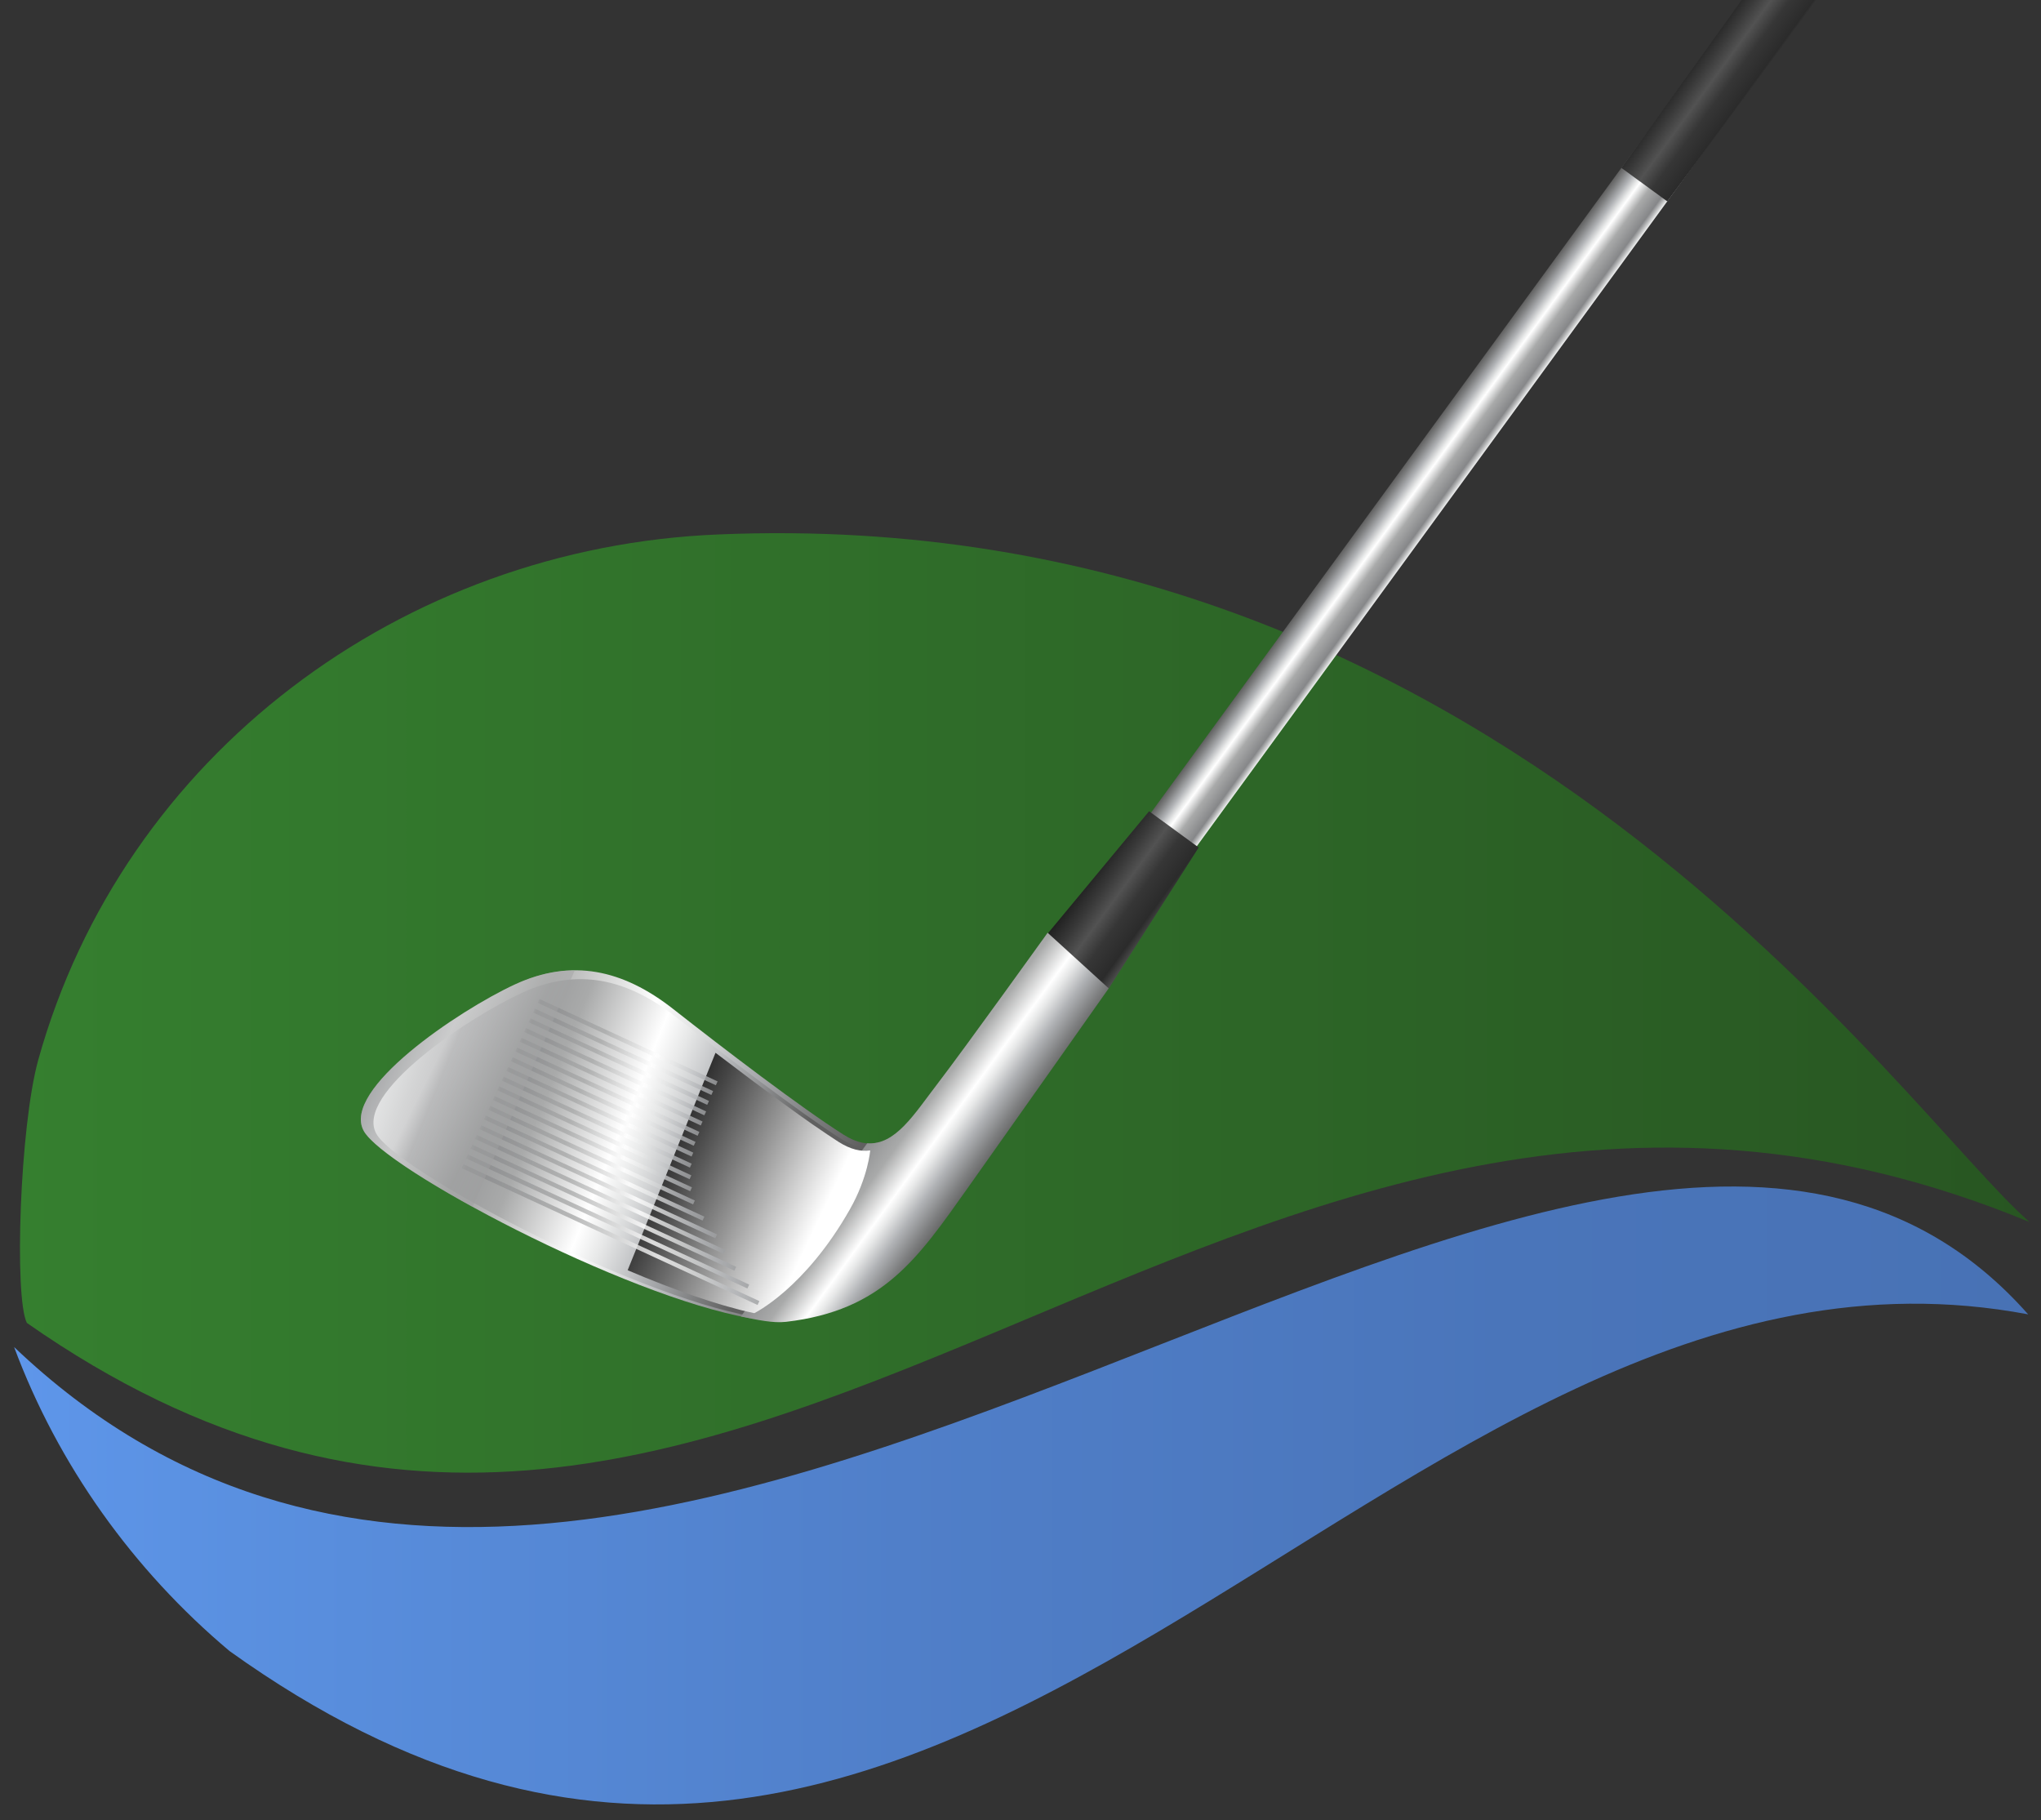
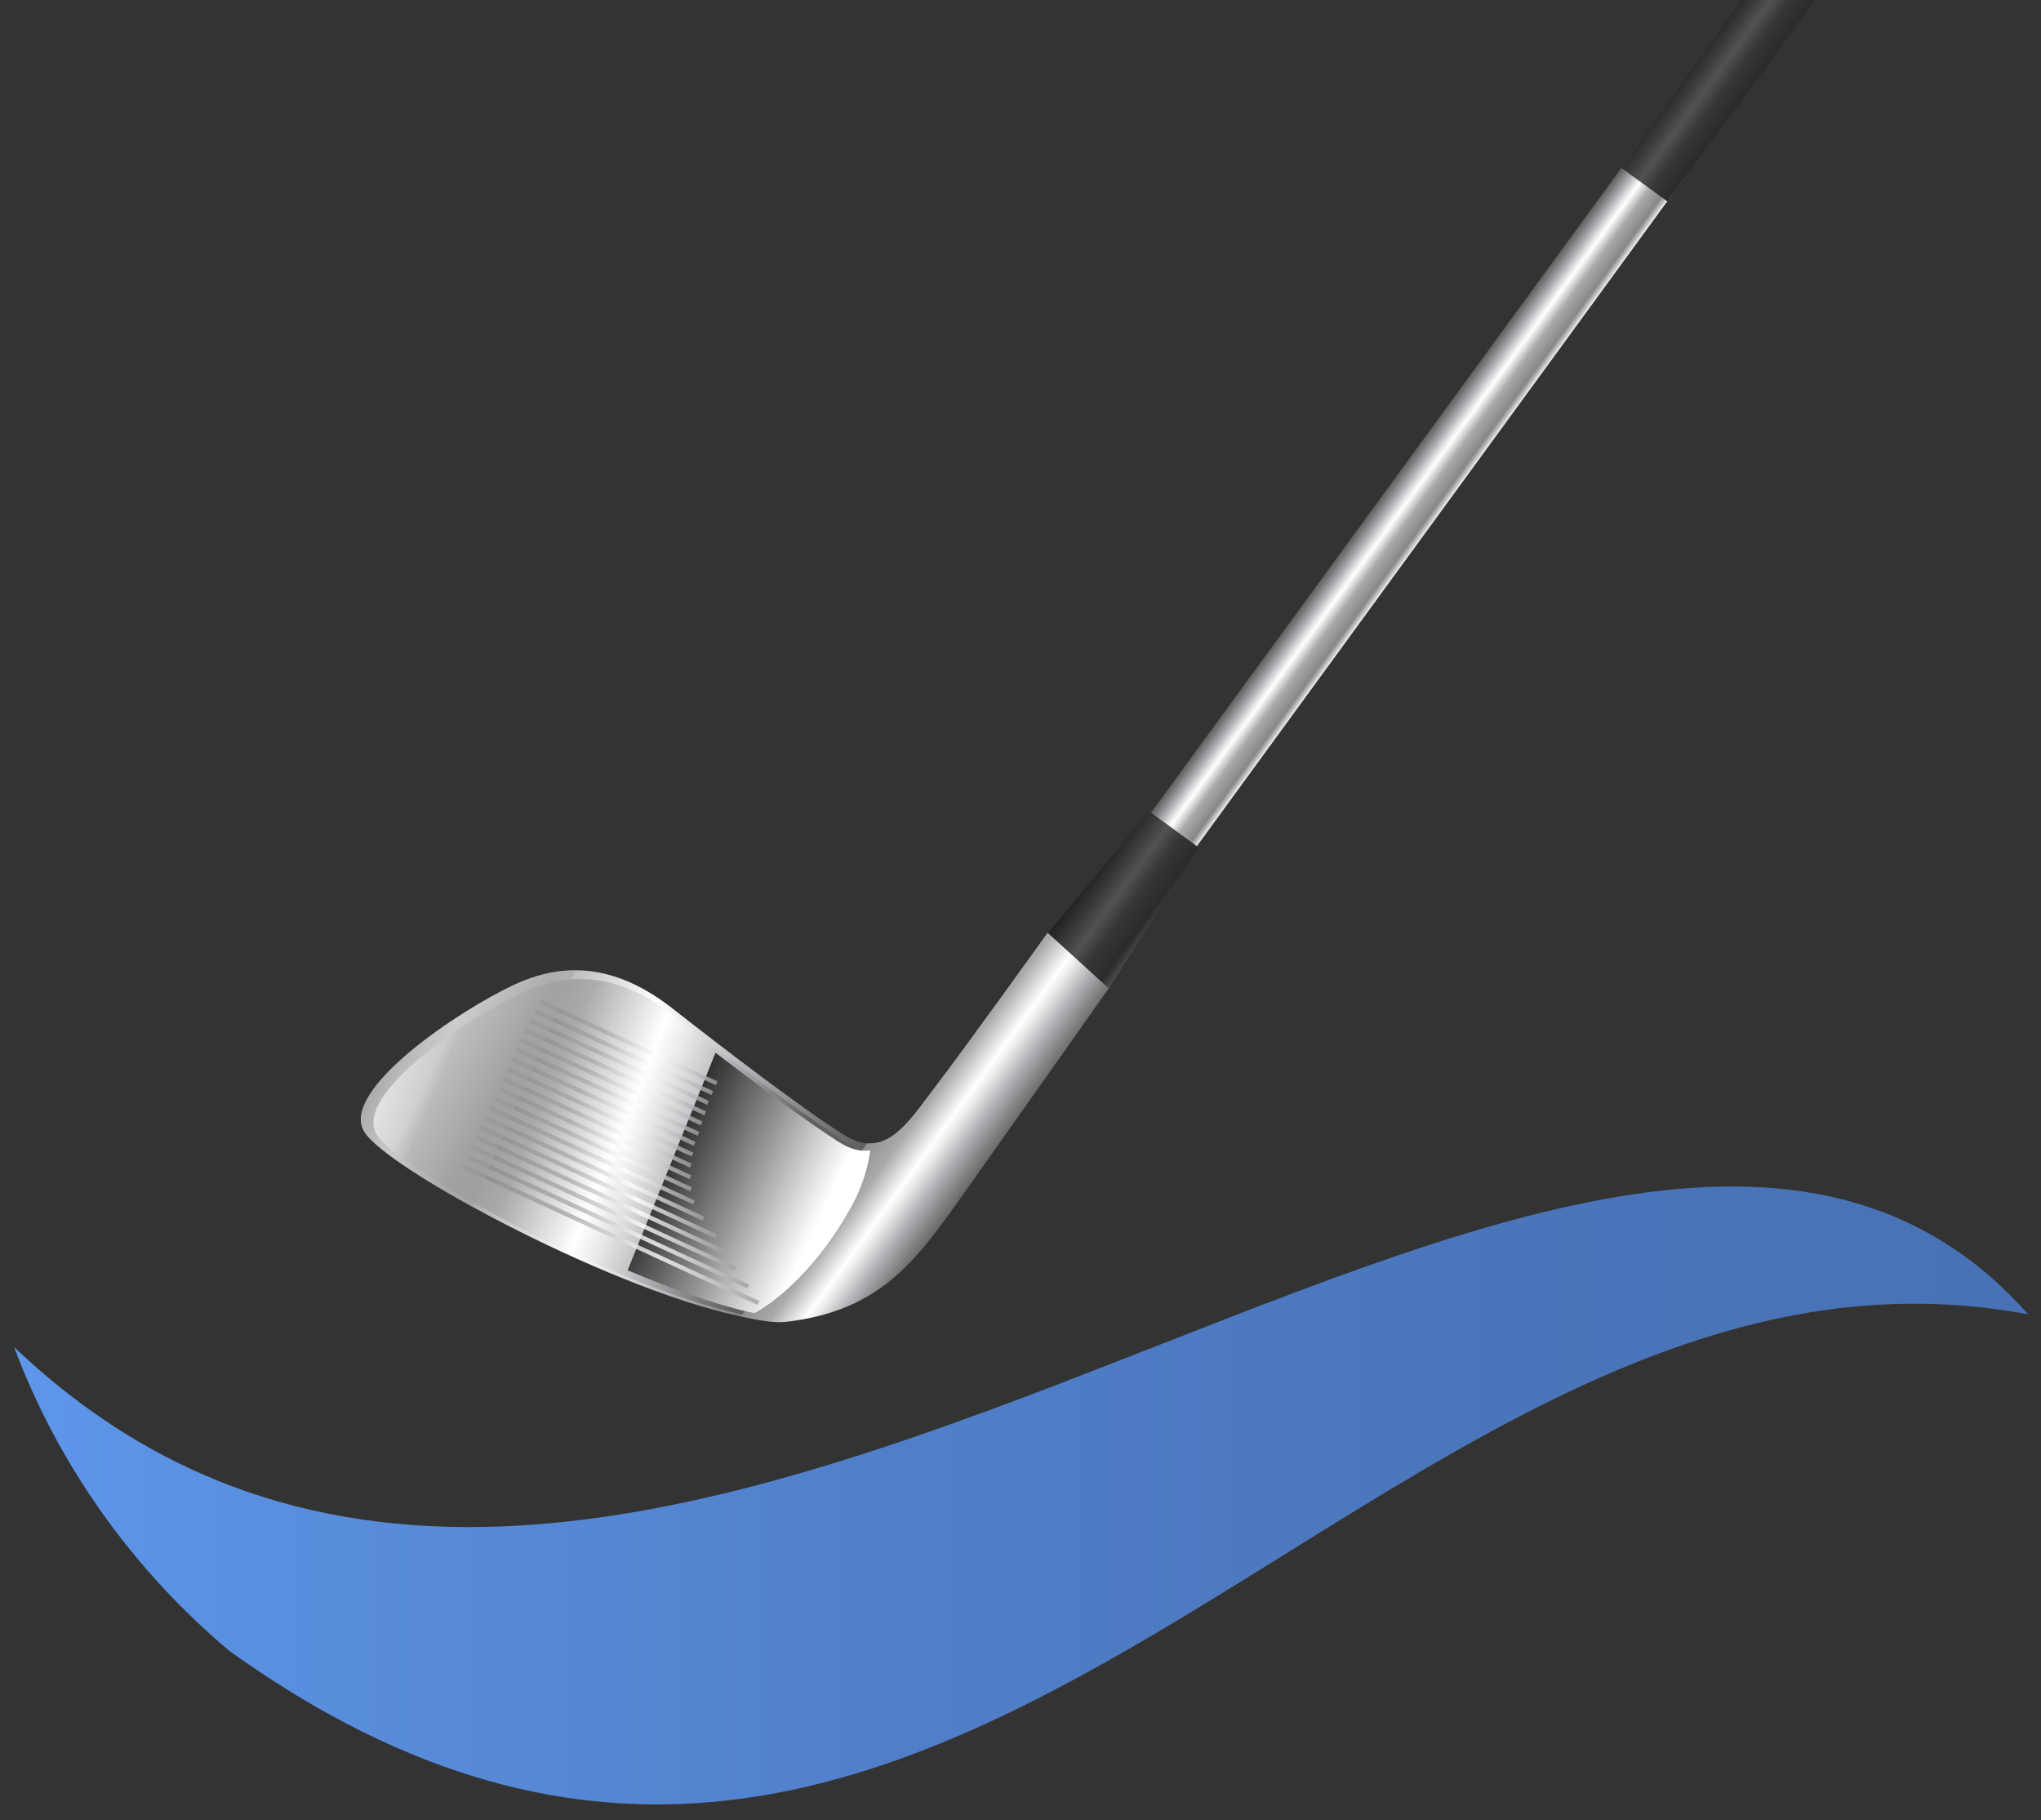
<svg xmlns="http://www.w3.org/2000/svg" width="120" height="107" viewBox="0 0 120 107" fill="none">
  <rect x="0" y="0" width="120" height="107" fill="#333333" stroke="none" />
  <g clip-path="url(#clip0_19033_7951)">
-     <path d="M1.579 77.77C43.496 107.084 71.663 52.13 119.329 71.84C111.913 65.409 87.913 29.497 42.246 31.418C23.663 32.17 7.246 44.363 2.246 62.319C1.163 66.244 0.829 76.266 1.579 77.77Z" fill="url(#paint0_linear_19033_7951)" />
    <path d="M0.829 79.188C37.662 114.265 93.746 48.454 119.246 77.267C81.162 70.084 56.162 127.627 13.496 97.06C7.829 92.3 3.412 86.12 0.829 79.188Z" fill="url(#paint1_linear_19033_7951)" />
    <g clip-path="url(#clip1_19033_7951)">
      <path d="M51.692 67.145C51.081 67.314 50.399 67.212 49.595 66.702C47.085 65.113 42.531 61.631 39.575 59.312C36.62 56.993 33.598 56.329 30.268 57.876C26.941 59.419 20.056 64.052 21.383 66.478C22.585 68.681 36.626 76.179 44.132 77.5L51.692 67.145Z" fill="url(#paint2_linear_19033_7951)" />
      <path d="M66.867 54.541C66.525 55.011 65.869 55.109 65.396 54.766L64.404 54.042C63.934 53.701 63.83 53.044 64.169 52.576L168.085 -89.848C168.429 -90.316 169.082 -90.416 169.555 -90.073L170.548 -89.349C171.016 -89.006 171.124 -88.349 170.781 -87.88L66.867 54.541Z" fill="url(#paint3_linear_19033_7951)" />
      <path d="M98.028 11.84L138.226 -42.32C138.567 -42.786 138.333 -43.538 137.704 -43.998L136.372 -44.968C135.742 -45.429 134.957 -45.421 134.615 -44.955L95.329 9.87L98.028 11.84Z" fill="url(#paint4_linear_19033_7951)" />
      <path d="M70.477 49.822L65.189 58.105C65.139 58.174 64.548 57.827 63.868 57.329L62.43 56.278C61.75 55.781 61.238 55.324 61.288 55.255L67.561 47.691L70.477 49.822Z" fill="url(#paint5_linear_19033_7951)" />
      <path d="M51.504 67.397C50.912 67.557 50.251 67.457 49.471 66.962C47.031 65.416 42.606 62.031 39.734 59.78C36.863 57.527 33.931 56.874 30.706 58.357C27.484 59.841 20.829 64.292 22.123 66.643C23.297 68.779 36.934 76.081 44.218 77.385L51.504 67.397Z" fill="url(#paint6_linear_19033_7951)" />
      <path d="M56.883 69.859C59.803 65.742 65.186 58.103 65.186 58.103L61.594 54.833C61.594 54.833 56.77 61.558 55.093 63.745C53.757 65.484 52.648 67.33 50.987 67.211L43.561 77.392C44.553 77.6 45.459 77.792 46.212 77.706C51.91 77.047 53.962 73.976 56.883 69.859Z" fill="url(#paint7_linear_19033_7951)" />
      <path d="M49.291 67.119C49.092 66.99 48.873 66.846 48.65 66.696C48.587 66.654 48.523 66.608 48.46 66.566C48.263 66.434 48.057 66.293 47.846 66.148C47.811 66.122 47.776 66.1 47.737 66.073C47.486 65.898 47.223 65.711 46.956 65.521C46.897 65.478 46.835 65.434 46.774 65.389C46.542 65.225 46.309 65.052 46.066 64.876C46.015 64.838 45.969 64.805 45.918 64.768C45.624 64.555 45.327 64.335 45.025 64.112C45.004 64.097 44.984 64.082 44.963 64.068C44.669 63.85 44.373 63.628 44.074 63.407C44.05 63.386 44.022 63.365 43.994 63.345C43.347 62.86 42.699 62.371 42.069 61.89L36.904 74.67C36.912 74.676 36.917 74.679 36.929 74.684C37.593 74.968 38.249 75.235 38.899 75.485C38.959 75.51 39.022 75.531 39.082 75.556C39.332 75.652 39.577 75.744 39.821 75.832C39.915 75.869 40.011 75.904 40.104 75.937C40.315 76.012 40.523 76.085 40.726 76.155C40.833 76.19 40.936 76.226 41.039 76.262C41.234 76.326 41.425 76.391 41.615 76.451C41.72 76.484 41.823 76.52 41.925 76.551C42.113 76.61 42.295 76.665 42.478 76.719C42.577 76.749 42.677 76.778 42.776 76.804C42.962 76.858 43.149 76.908 43.33 76.954C43.417 76.974 43.502 77.001 43.584 77.022C43.846 77.087 44.1 77.144 44.348 77.196C44.348 77.196 47.325 75.758 49.97 71.092C51.042 69.2 51.163 67.63 51.163 67.63C50.621 67.711 50.014 67.58 49.291 67.119Z" fill="url(#paint8_linear_19033_7951)" />
      <g opacity="0.8">
        <path d="M42.191 63.571L31.715 58.725L31.609 58.951L42.088 63.799L42.191 63.571Z" fill="url(#paint9_linear_19033_7951)" />
        <path d="M41.928 64.141L31.449 59.293L31.344 59.524L41.825 64.369L41.928 64.141Z" fill="url(#paint10_linear_19033_7951)" />
        <path d="M41.686 64.721L31.188 59.867L31.085 60.095L41.581 64.951L41.686 64.721Z" fill="url(#paint11_linear_19033_7951)" />
        <path d="M41.518 65.337L30.925 60.437L30.817 60.665L41.411 65.565L41.518 65.337Z" fill="url(#paint12_linear_19033_7951)" />
        <path d="M41.306 65.93L30.659 61.007L30.554 61.233L41.204 66.163L41.306 65.93Z" fill="url(#paint13_linear_19033_7951)" />
        <path d="M41.12 66.541L30.399 61.58L30.292 61.809L41.017 66.769L41.12 66.541Z" fill="url(#paint14_linear_19033_7951)" />
        <path d="M40.895 67.128L30.136 62.15L30.028 62.379L40.788 67.356L40.895 67.128Z" fill="url(#paint15_linear_19033_7951)" />
        <path d="M40.763 67.76L29.874 62.724L29.767 62.953L40.66 67.988L40.763 67.76Z" fill="url(#paint16_linear_19033_7951)" />
        <path d="M40.669 68.409L29.608 63.294L29.503 63.524L40.564 68.639L40.669 68.409Z" fill="url(#paint17_linear_19033_7951)" />
        <path d="M40.648 69.094L29.347 63.863L29.242 64.093L40.545 69.322L40.648 69.094Z" fill="url(#paint18_linear_19033_7951)" />
        <path d="M40.684 69.8L29.083 64.434L28.979 64.664L40.581 70.028L40.684 69.8Z" fill="url(#paint19_linear_19033_7951)" />
        <path d="M40.854 70.575L28.822 65.007L28.717 65.238L40.751 70.803L40.854 70.575Z" fill="url(#paint20_linear_19033_7951)" />
        <path d="M41.413 71.524L28.558 65.58L28.452 65.806L41.308 71.754L41.413 71.524Z" fill="url(#paint21_linear_19033_7951)" />
        <path d="M42.16 72.567L28.294 66.151L28.191 66.379L42.055 72.793L42.16 72.567Z" fill="url(#paint22_linear_19033_7951)" />
        <path d="M42.651 73.484L28.036 66.722L27.929 66.951L42.547 73.712L42.651 73.484Z" fill="url(#paint23_linear_19033_7951)" />
        <path d="M43.281 74.469L27.769 67.293L27.662 67.522L43.178 74.697L43.281 74.469Z" fill="url(#paint24_linear_19033_7951)" />
        <path d="M44.048 75.516L27.506 67.864L27.401 68.094L43.943 75.746L44.048 75.516Z" fill="url(#paint25_linear_19033_7951)" />
        <path d="M27.244 68.439L27.137 68.668L44.54 76.715L44.647 76.487L27.244 68.439Z" fill="url(#paint26_linear_19033_7951)" />
      </g>
      <g opacity="0.5">
        <path d="M33.791 57.048C32.65 57.051 31.479 57.315 30.269 57.876C26.941 59.42 20.057 64.053 21.383 66.478C21.867 67.365 24.419 69.1 27.786 70.949L33.791 57.048Z" fill="url(#paint27_linear_19033_7951)" />
      </g>
    </g>
  </g>
  <defs>
    <linearGradient id="paint0_linear_19033_7951" x1="1.159" y1="58.937" x2="119.279" y2="58.937" gradientUnits="userSpaceOnUse">
      <stop stop-color="#357F2F" />
      <stop offset="1" stop-color="#285622" />
    </linearGradient>
    <linearGradient id="paint1_linear_19033_7951" x1="0.829" y1="87.87" x2="119.279" y2="87.87" gradientUnits="userSpaceOnUse">
      <stop stop-color="#5E96EA" />
      <stop offset="0.11" stop-color="#5A90E0" />
      <stop offset="0.44" stop-color="#507FC9" />
      <stop offset="0.74" stop-color="#4A75BA" />
      <stop offset="1" stop-color="#4872B5" />
    </linearGradient>
    <linearGradient id="paint2_linear_19033_7951" x1="49.471" y1="70.694" x2="17.608" y2="60.218" gradientUnits="userSpaceOnUse">
      <stop stop-color="#606060" />
      <stop offset="0.092" stop-color="#7D7E7F" />
      <stop offset="0.231" stop-color="#B0B2B5" />
      <stop offset="0.354" stop-color="#E7E8E8" />
      <stop offset="0.419" stop-color="white" />
      <stop offset="0.618" stop-color="#A9AAAA" />
      <stop offset="0.871" stop-color="#868789" />
      <stop offset="0.929" stop-color="#B4B5B6" />
      <stop offset="1" stop-color="#F2F3F3" />
    </linearGradient>
    <linearGradient id="paint3_linear_19033_7951" x1="116.123" y1="-18.639" x2="118.825" y2="-16.668" gradientUnits="userSpaceOnUse">
      <stop stop-color="#606060" />
      <stop offset="0.092" stop-color="#7D7E7F" />
      <stop offset="0.231" stop-color="#B0B2B5" />
      <stop offset="0.354" stop-color="#E7E8E8" />
      <stop offset="0.419" stop-color="white" />
      <stop offset="0.618" stop-color="#A9AAAA" />
      <stop offset="0.871" stop-color="#868789" />
      <stop offset="0.929" stop-color="#B4B5B6" />
      <stop offset="1" stop-color="#F2F3F3" />
    </linearGradient>
    <linearGradient id="paint4_linear_19033_7951" x1="115.053" y1="-18.131" x2="118.662" y2="-15.498" gradientUnits="userSpaceOnUse">
      <stop stop-color="#1F1F1F" />
      <stop offset="0.231" stop-color="#393939" />
      <stop offset="0.238" stop-color="#3A3A3A" />
      <stop offset="0.419" stop-color="#525252" />
      <stop offset="0.618" stop-color="#363636" />
      <stop offset="0.871" stop-color="#2B2B2B" />
      <stop offset="1" stop-color="#4E4E4E" />
    </linearGradient>
    <linearGradient id="paint5_linear_19033_7951" x1="64.133" y1="51.358" x2="68.035" y2="54.205" gradientUnits="userSpaceOnUse">
      <stop stop-color="#1F1F1F" />
      <stop offset="0.231" stop-color="#393939" />
      <stop offset="0.238" stop-color="#3A3A3A" />
      <stop offset="0.419" stop-color="#525252" />
      <stop offset="0.618" stop-color="#363636" />
      <stop offset="0.871" stop-color="#2B2B2B" />
      <stop offset="1" stop-color="#4E4E4E" />
    </linearGradient>
    <linearGradient id="paint6_linear_19033_7951" x1="45.839" y1="70.284" x2="23.481" y2="61.113" gradientUnits="userSpaceOnUse">
      <stop stop-color="#606060" />
      <stop offset="0.092" stop-color="#7D7E7F" />
      <stop offset="0.231" stop-color="#B0B2B5" />
      <stop offset="0.354" stop-color="#E7E8E8" />
      <stop offset="0.419" stop-color="white" />
      <stop offset="0.618" stop-color="#A9AAAA" />
      <stop offset="0.871" stop-color="#868789" />
      <stop offset="0.929" stop-color="#B4B5B6" />
      <stop offset="1" stop-color="#F2F3F3" />
    </linearGradient>
    <linearGradient id="paint7_linear_19033_7951" x1="57.365" y1="69.603" x2="50.749" y2="64.775" gradientUnits="userSpaceOnUse">
      <stop stop-color="#606060" />
      <stop offset="0.092" stop-color="#7D7E7F" />
      <stop offset="0.231" stop-color="#B0B2B5" />
      <stop offset="0.354" stop-color="#E7E8E8" />
      <stop offset="0.419" stop-color="white" />
      <stop offset="0.618" stop-color="#A9AAAA" />
      <stop offset="0.871" stop-color="#868789" />
      <stop offset="0.929" stop-color="#B4B5B6" />
      <stop offset="1" stop-color="#F2F3F3" />
    </linearGradient>
    <linearGradient id="paint8_linear_19033_7951" x1="34.367" y1="65.834" x2="47.881" y2="72.264" gradientUnits="userSpaceOnUse">
      <stop offset="0.156" />
      <stop offset="0.246" stop-color="#131313" />
      <stop offset="0.428" stop-color="#454545" />
      <stop offset="0.687" stop-color="#969696" />
      <stop offset="1" stop-color="white" />
    </linearGradient>
    <linearGradient id="paint9_linear_19033_7951" x1="45.348" y1="63.045" x2="29.617" y2="58.974" gradientUnits="userSpaceOnUse">
      <stop stop-color="#606060" />
      <stop offset="0.092" stop-color="#7D7E7F" />
      <stop offset="0.231" stop-color="#B0B2B5" />
      <stop offset="0.354" stop-color="#E7E8E8" />
      <stop offset="0.419" stop-color="white" />
      <stop offset="0.618" stop-color="#A9AAAA" />
      <stop offset="0.871" stop-color="#868789" />
      <stop offset="0.929" stop-color="#B4B5B6" />
      <stop offset="1" stop-color="#F2F3F3" />
    </linearGradient>
    <linearGradient id="paint10_linear_19033_7951" x1="45.083" y1="63.616" x2="29.353" y2="59.546" gradientUnits="userSpaceOnUse">
      <stop stop-color="#606060" />
      <stop offset="0.092" stop-color="#7D7E7F" />
      <stop offset="0.231" stop-color="#B0B2B5" />
      <stop offset="0.354" stop-color="#E7E8E8" />
      <stop offset="0.419" stop-color="white" />
      <stop offset="0.618" stop-color="#A9AAAA" />
      <stop offset="0.871" stop-color="#868789" />
      <stop offset="0.929" stop-color="#B4B5B6" />
      <stop offset="1" stop-color="#F2F3F3" />
    </linearGradient>
    <linearGradient id="paint11_linear_19033_7951" x1="44.847" y1="64.195" x2="29.089" y2="60.118" gradientUnits="userSpaceOnUse">
      <stop stop-color="#606060" />
      <stop offset="0.092" stop-color="#7D7E7F" />
      <stop offset="0.231" stop-color="#B0B2B5" />
      <stop offset="0.354" stop-color="#E7E8E8" />
      <stop offset="0.419" stop-color="white" />
      <stop offset="0.618" stop-color="#A9AAAA" />
      <stop offset="0.871" stop-color="#868789" />
      <stop offset="0.929" stop-color="#B4B5B6" />
      <stop offset="1" stop-color="#F2F3F3" />
    </linearGradient>
    <linearGradient id="paint12_linear_19033_7951" x1="44.706" y1="64.804" x2="28.804" y2="60.69" gradientUnits="userSpaceOnUse">
      <stop stop-color="#606060" />
      <stop offset="0.092" stop-color="#7D7E7F" />
      <stop offset="0.231" stop-color="#B0B2B5" />
      <stop offset="0.354" stop-color="#E7E8E8" />
      <stop offset="0.419" stop-color="white" />
      <stop offset="0.618" stop-color="#A9AAAA" />
      <stop offset="0.871" stop-color="#868789" />
      <stop offset="0.929" stop-color="#B4B5B6" />
      <stop offset="1" stop-color="#F2F3F3" />
    </linearGradient>
    <linearGradient id="paint13_linear_19033_7951" x1="44.513" y1="65.396" x2="28.529" y2="61.261" gradientUnits="userSpaceOnUse">
      <stop stop-color="#606060" />
      <stop offset="0.092" stop-color="#7D7E7F" />
      <stop offset="0.231" stop-color="#B0B2B5" />
      <stop offset="0.354" stop-color="#E7E8E8" />
      <stop offset="0.419" stop-color="white" />
      <stop offset="0.618" stop-color="#A9AAAA" />
      <stop offset="0.871" stop-color="#868789" />
      <stop offset="0.929" stop-color="#B4B5B6" />
      <stop offset="1" stop-color="#F2F3F3" />
    </linearGradient>
    <linearGradient id="paint14_linear_19033_7951" x1="44.349" y1="65.999" x2="28.254" y2="61.834" gradientUnits="userSpaceOnUse">
      <stop stop-color="#606060" />
      <stop offset="0.092" stop-color="#7D7E7F" />
      <stop offset="0.231" stop-color="#B0B2B5" />
      <stop offset="0.354" stop-color="#E7E8E8" />
      <stop offset="0.419" stop-color="white" />
      <stop offset="0.618" stop-color="#A9AAAA" />
      <stop offset="0.871" stop-color="#868789" />
      <stop offset="0.929" stop-color="#B4B5B6" />
      <stop offset="1" stop-color="#F2F3F3" />
    </linearGradient>
    <linearGradient id="paint15_linear_19033_7951" x1="44.135" y1="66.585" x2="27.983" y2="62.405" gradientUnits="userSpaceOnUse">
      <stop stop-color="#606060" />
      <stop offset="0.092" stop-color="#7D7E7F" />
      <stop offset="0.231" stop-color="#B0B2B5" />
      <stop offset="0.354" stop-color="#E7E8E8" />
      <stop offset="0.419" stop-color="white" />
      <stop offset="0.618" stop-color="#A9AAAA" />
      <stop offset="0.871" stop-color="#868789" />
      <stop offset="0.929" stop-color="#B4B5B6" />
      <stop offset="1" stop-color="#F2F3F3" />
    </linearGradient>
    <linearGradient id="paint16_linear_19033_7951" x1="44.043" y1="67.21" x2="27.697" y2="62.98" gradientUnits="userSpaceOnUse">
      <stop stop-color="#606060" />
      <stop offset="0.092" stop-color="#7D7E7F" />
      <stop offset="0.231" stop-color="#B0B2B5" />
      <stop offset="0.354" stop-color="#E7E8E8" />
      <stop offset="0.419" stop-color="white" />
      <stop offset="0.618" stop-color="#A9AAAA" />
      <stop offset="0.871" stop-color="#868789" />
      <stop offset="0.929" stop-color="#B4B5B6" />
      <stop offset="1" stop-color="#F2F3F3" />
    </linearGradient>
    <linearGradient id="paint17_linear_19033_7951" x1="43.999" y1="67.849" x2="27.4" y2="63.554" gradientUnits="userSpaceOnUse">
      <stop stop-color="#606060" />
      <stop offset="0.092" stop-color="#7D7E7F" />
      <stop offset="0.231" stop-color="#B0B2B5" />
      <stop offset="0.354" stop-color="#E7E8E8" />
      <stop offset="0.419" stop-color="white" />
      <stop offset="0.618" stop-color="#A9AAAA" />
      <stop offset="0.871" stop-color="#868789" />
      <stop offset="0.929" stop-color="#B4B5B6" />
      <stop offset="1" stop-color="#F2F3F3" />
    </linearGradient>
    <linearGradient id="paint18_linear_19033_7951" x1="44.053" y1="68.516" x2="27.091" y2="64.127" gradientUnits="userSpaceOnUse">
      <stop stop-color="#606060" />
      <stop offset="0.092" stop-color="#7D7E7F" />
      <stop offset="0.231" stop-color="#B0B2B5" />
      <stop offset="0.354" stop-color="#E7E8E8" />
      <stop offset="0.419" stop-color="white" />
      <stop offset="0.618" stop-color="#A9AAAA" />
      <stop offset="0.871" stop-color="#868789" />
      <stop offset="0.929" stop-color="#B4B5B6" />
      <stop offset="1" stop-color="#F2F3F3" />
    </linearGradient>
    <linearGradient id="paint19_linear_19033_7951" x1="44.18" y1="69.205" x2="26.772" y2="64.701" gradientUnits="userSpaceOnUse">
      <stop stop-color="#606060" />
      <stop offset="0.092" stop-color="#7D7E7F" />
      <stop offset="0.231" stop-color="#B0B2B5" />
      <stop offset="0.354" stop-color="#E7E8E8" />
      <stop offset="0.419" stop-color="white" />
      <stop offset="0.618" stop-color="#A9AAAA" />
      <stop offset="0.871" stop-color="#868789" />
      <stop offset="0.929" stop-color="#B4B5B6" />
      <stop offset="1" stop-color="#F2F3F3" />
    </linearGradient>
    <linearGradient id="paint20_linear_19033_7951" x1="44.479" y1="69.953" x2="26.427" y2="65.281" gradientUnits="userSpaceOnUse">
      <stop stop-color="#606060" />
      <stop offset="0.092" stop-color="#7D7E7F" />
      <stop offset="0.231" stop-color="#B0B2B5" />
      <stop offset="0.354" stop-color="#E7E8E8" />
      <stop offset="0.419" stop-color="white" />
      <stop offset="0.618" stop-color="#A9AAAA" />
      <stop offset="0.871" stop-color="#868789" />
      <stop offset="0.929" stop-color="#B4B5B6" />
      <stop offset="1" stop-color="#F2F3F3" />
    </linearGradient>
    <linearGradient id="paint21_linear_19033_7951" x1="45.288" y1="70.854" x2="26.003" y2="65.864" gradientUnits="userSpaceOnUse">
      <stop stop-color="#606060" />
      <stop offset="0.092" stop-color="#7D7E7F" />
      <stop offset="0.231" stop-color="#B0B2B5" />
      <stop offset="0.354" stop-color="#E7E8E8" />
      <stop offset="0.419" stop-color="white" />
      <stop offset="0.618" stop-color="#A9AAAA" />
      <stop offset="0.871" stop-color="#868789" />
      <stop offset="0.929" stop-color="#B4B5B6" />
      <stop offset="1" stop-color="#F2F3F3" />
    </linearGradient>
    <linearGradient id="paint22_linear_19033_7951" x1="46.341" y1="71.831" x2="25.546" y2="66.45" gradientUnits="userSpaceOnUse">
      <stop stop-color="#606060" />
      <stop offset="0.092" stop-color="#7D7E7F" />
      <stop offset="0.231" stop-color="#B0B2B5" />
      <stop offset="0.354" stop-color="#E7E8E8" />
      <stop offset="0.419" stop-color="white" />
      <stop offset="0.618" stop-color="#A9AAAA" />
      <stop offset="0.871" stop-color="#868789" />
      <stop offset="0.929" stop-color="#B4B5B6" />
      <stop offset="1" stop-color="#F2F3F3" />
    </linearGradient>
    <linearGradient id="paint23_linear_19033_7951" x1="47.057" y1="72.702" x2="25.141" y2="67.031" gradientUnits="userSpaceOnUse">
      <stop stop-color="#606060" />
      <stop offset="0.092" stop-color="#7D7E7F" />
      <stop offset="0.231" stop-color="#B0B2B5" />
      <stop offset="0.354" stop-color="#E7E8E8" />
      <stop offset="0.419" stop-color="white" />
      <stop offset="0.618" stop-color="#A9AAAA" />
      <stop offset="0.871" stop-color="#868789" />
      <stop offset="0.929" stop-color="#B4B5B6" />
      <stop offset="1" stop-color="#F2F3F3" />
    </linearGradient>
    <linearGradient id="paint24_linear_19033_7951" x1="47.961" y1="73.632" x2="24.702" y2="67.613" gradientUnits="userSpaceOnUse">
      <stop stop-color="#606060" />
      <stop offset="0.092" stop-color="#7D7E7F" />
      <stop offset="0.231" stop-color="#B0B2B5" />
      <stop offset="0.354" stop-color="#E7E8E8" />
      <stop offset="0.419" stop-color="white" />
      <stop offset="0.618" stop-color="#A9AAAA" />
      <stop offset="0.871" stop-color="#868789" />
      <stop offset="0.929" stop-color="#B4B5B6" />
      <stop offset="1" stop-color="#F2F3F3" />
    </linearGradient>
    <linearGradient id="paint25_linear_19033_7951" x1="49.04" y1="74.618" x2="24.242" y2="68.201" gradientUnits="userSpaceOnUse">
      <stop stop-color="#606060" />
      <stop offset="0.092" stop-color="#7D7E7F" />
      <stop offset="0.231" stop-color="#B0B2B5" />
      <stop offset="0.354" stop-color="#E7E8E8" />
      <stop offset="0.419" stop-color="white" />
      <stop offset="0.618" stop-color="#A9AAAA" />
      <stop offset="0.871" stop-color="#868789" />
      <stop offset="0.929" stop-color="#B4B5B6" />
      <stop offset="1" stop-color="#F2F3F3" />
    </linearGradient>
    <linearGradient id="paint26_linear_19033_7951" x1="49.899" y1="75.535" x2="23.814" y2="68.786" gradientUnits="userSpaceOnUse">
      <stop stop-color="#606060" />
      <stop offset="0.092" stop-color="#7D7E7F" />
      <stop offset="0.231" stop-color="#B0B2B5" />
      <stop offset="0.354" stop-color="#E7E8E8" />
      <stop offset="0.419" stop-color="white" />
      <stop offset="0.618" stop-color="#A9AAAA" />
      <stop offset="0.871" stop-color="#868789" />
      <stop offset="0.929" stop-color="#B4B5B6" />
      <stop offset="1" stop-color="#F2F3F3" />
    </linearGradient>
    <linearGradient id="paint27_linear_19033_7951" x1="18.357" y1="57.801" x2="36.629" y2="66.873" gradientUnits="userSpaceOnUse">
      <stop stop-color="#606060" />
      <stop offset="0.092" stop-color="#7D7E7F" />
      <stop offset="0.231" stop-color="#B0B2B5" />
      <stop offset="0.354" stop-color="#E7E8E8" />
      <stop offset="0.419" stop-color="white" />
      <stop offset="0.618" stop-color="#A9AAAA" />
      <stop offset="0.871" stop-color="#868789" />
      <stop offset="0.929" stop-color="#B4B5B6" />
      <stop offset="1" stop-color="#F2F3F3" />
    </linearGradient>
    <clipPath id="clip0_19033_7951">
      <rect width="120" height="107" fill="white" />
    </clipPath>
    <clipPath id="clip1_19033_7951">
      <rect width="252.591" height="251.278" fill="white" transform="translate(83.565 -161) rotate(35.963)" />
    </clipPath>
  </defs>
</svg>